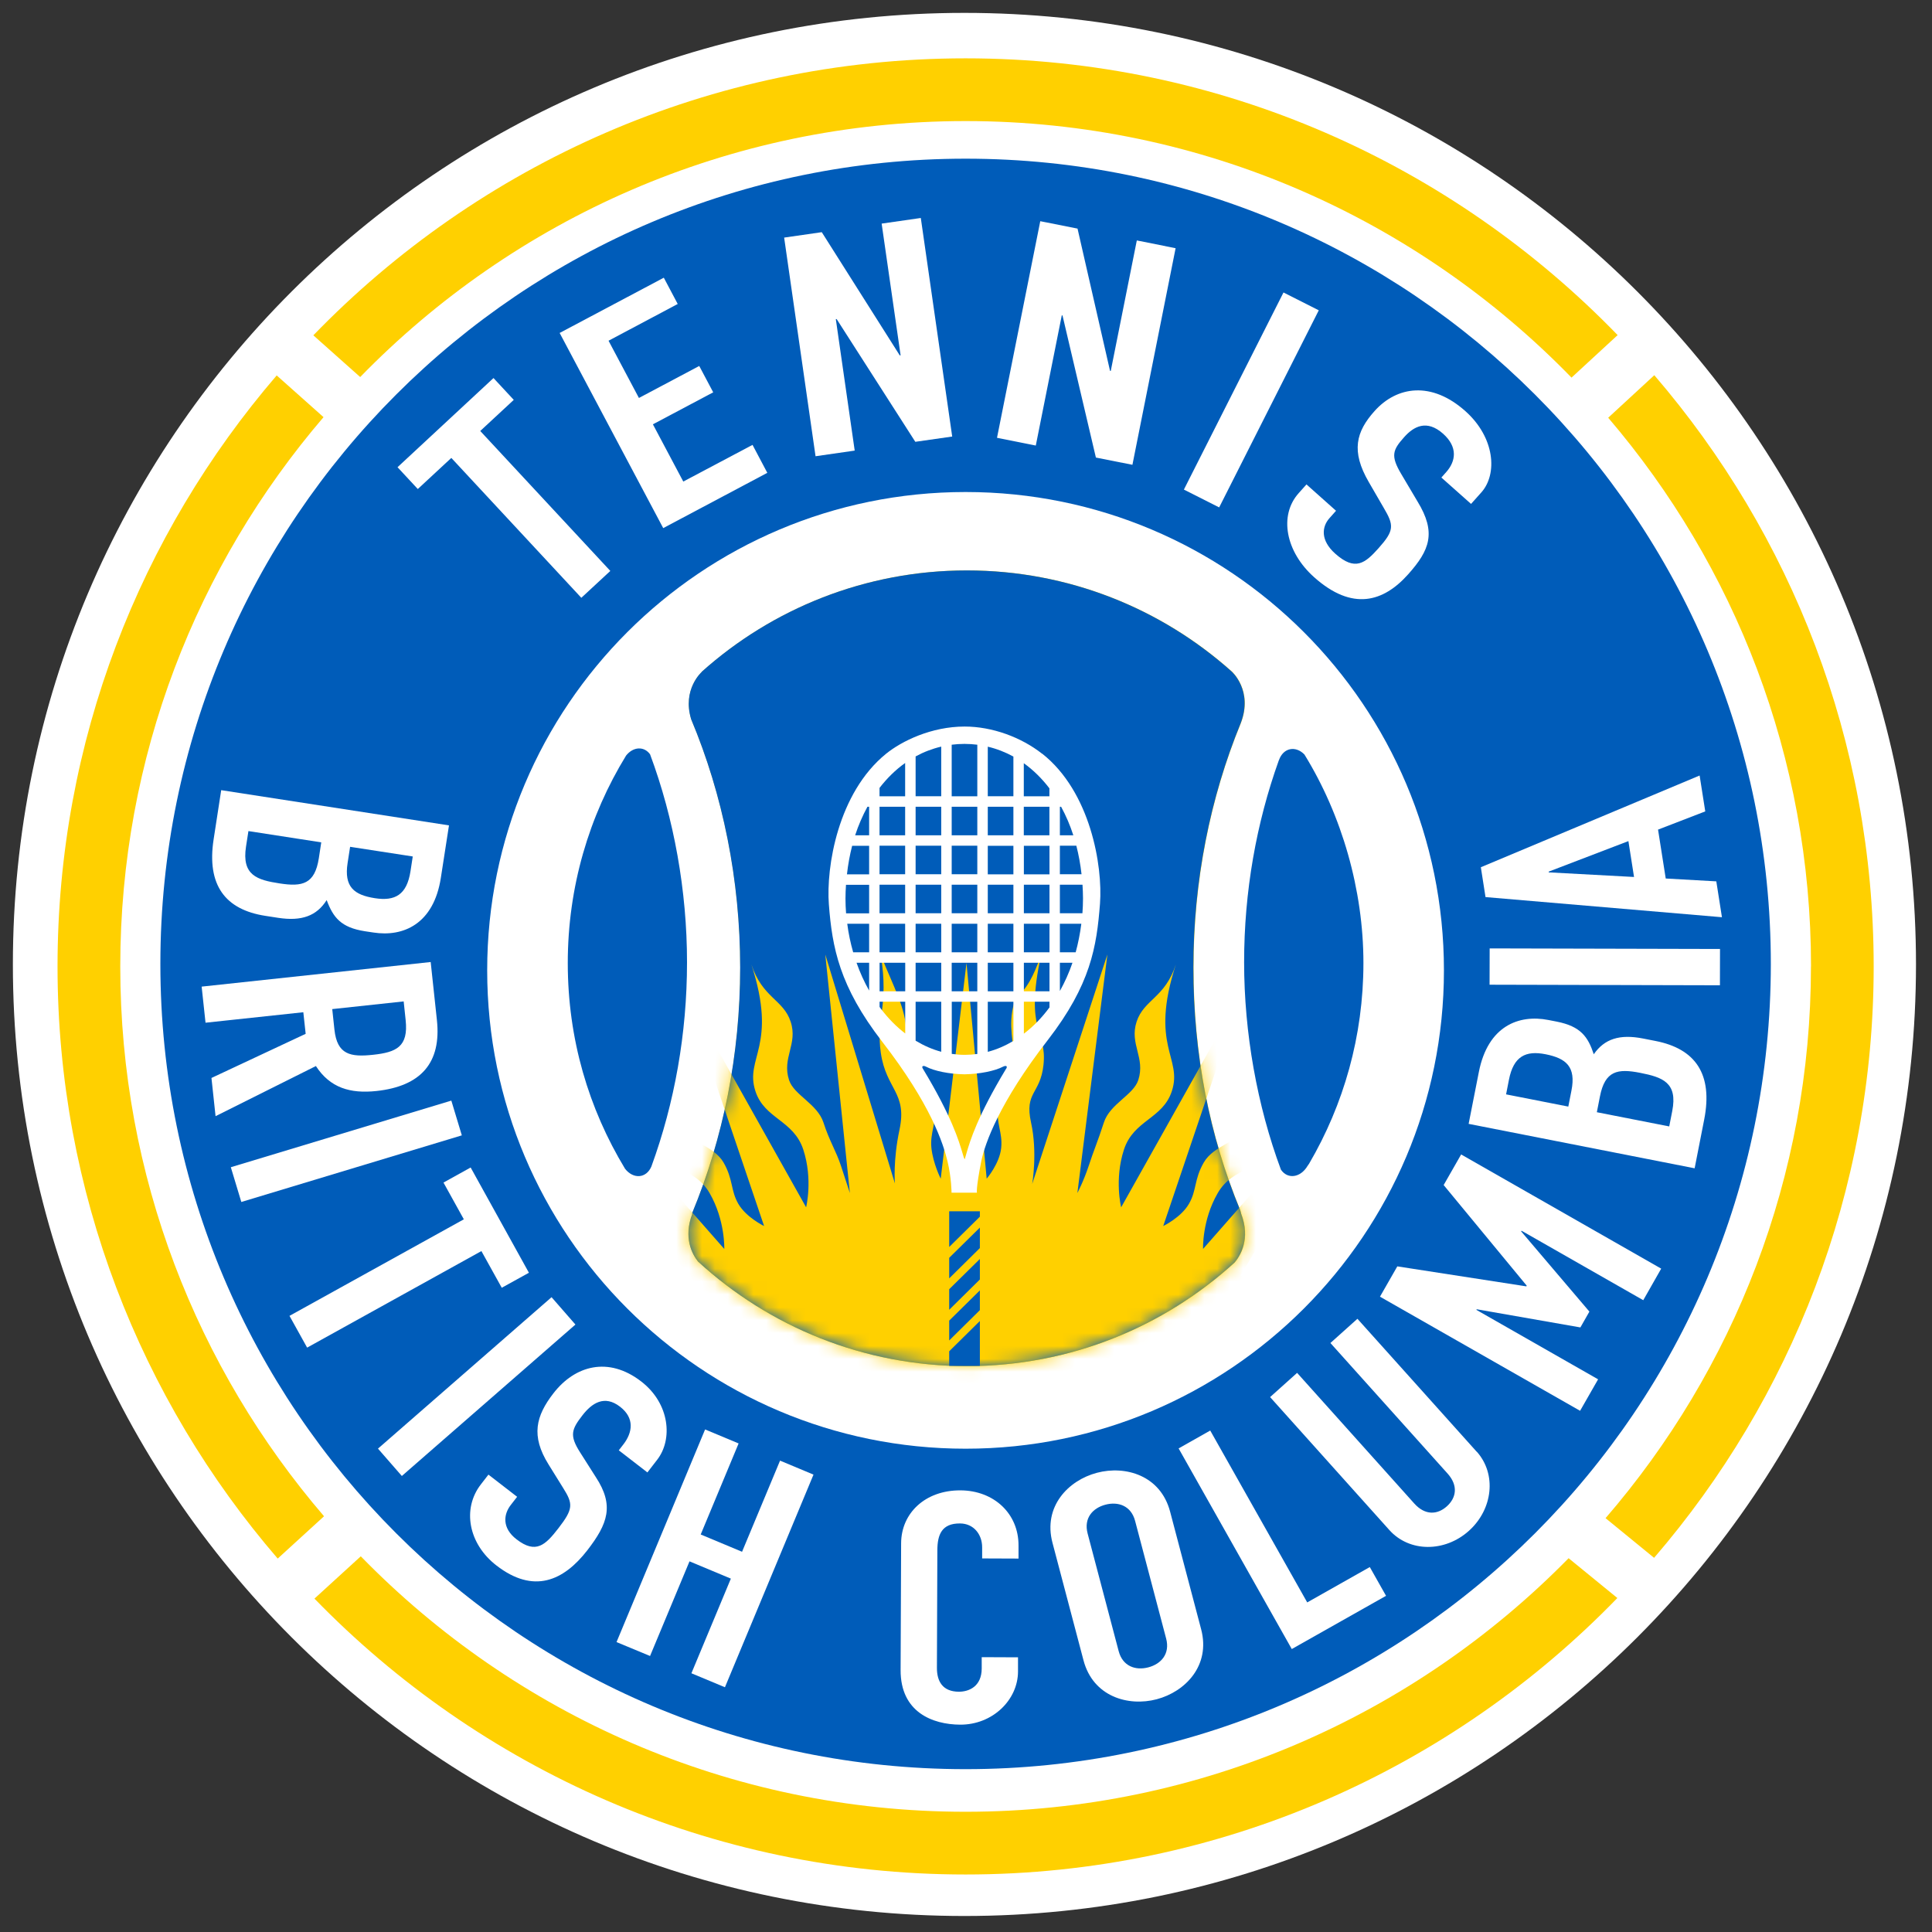
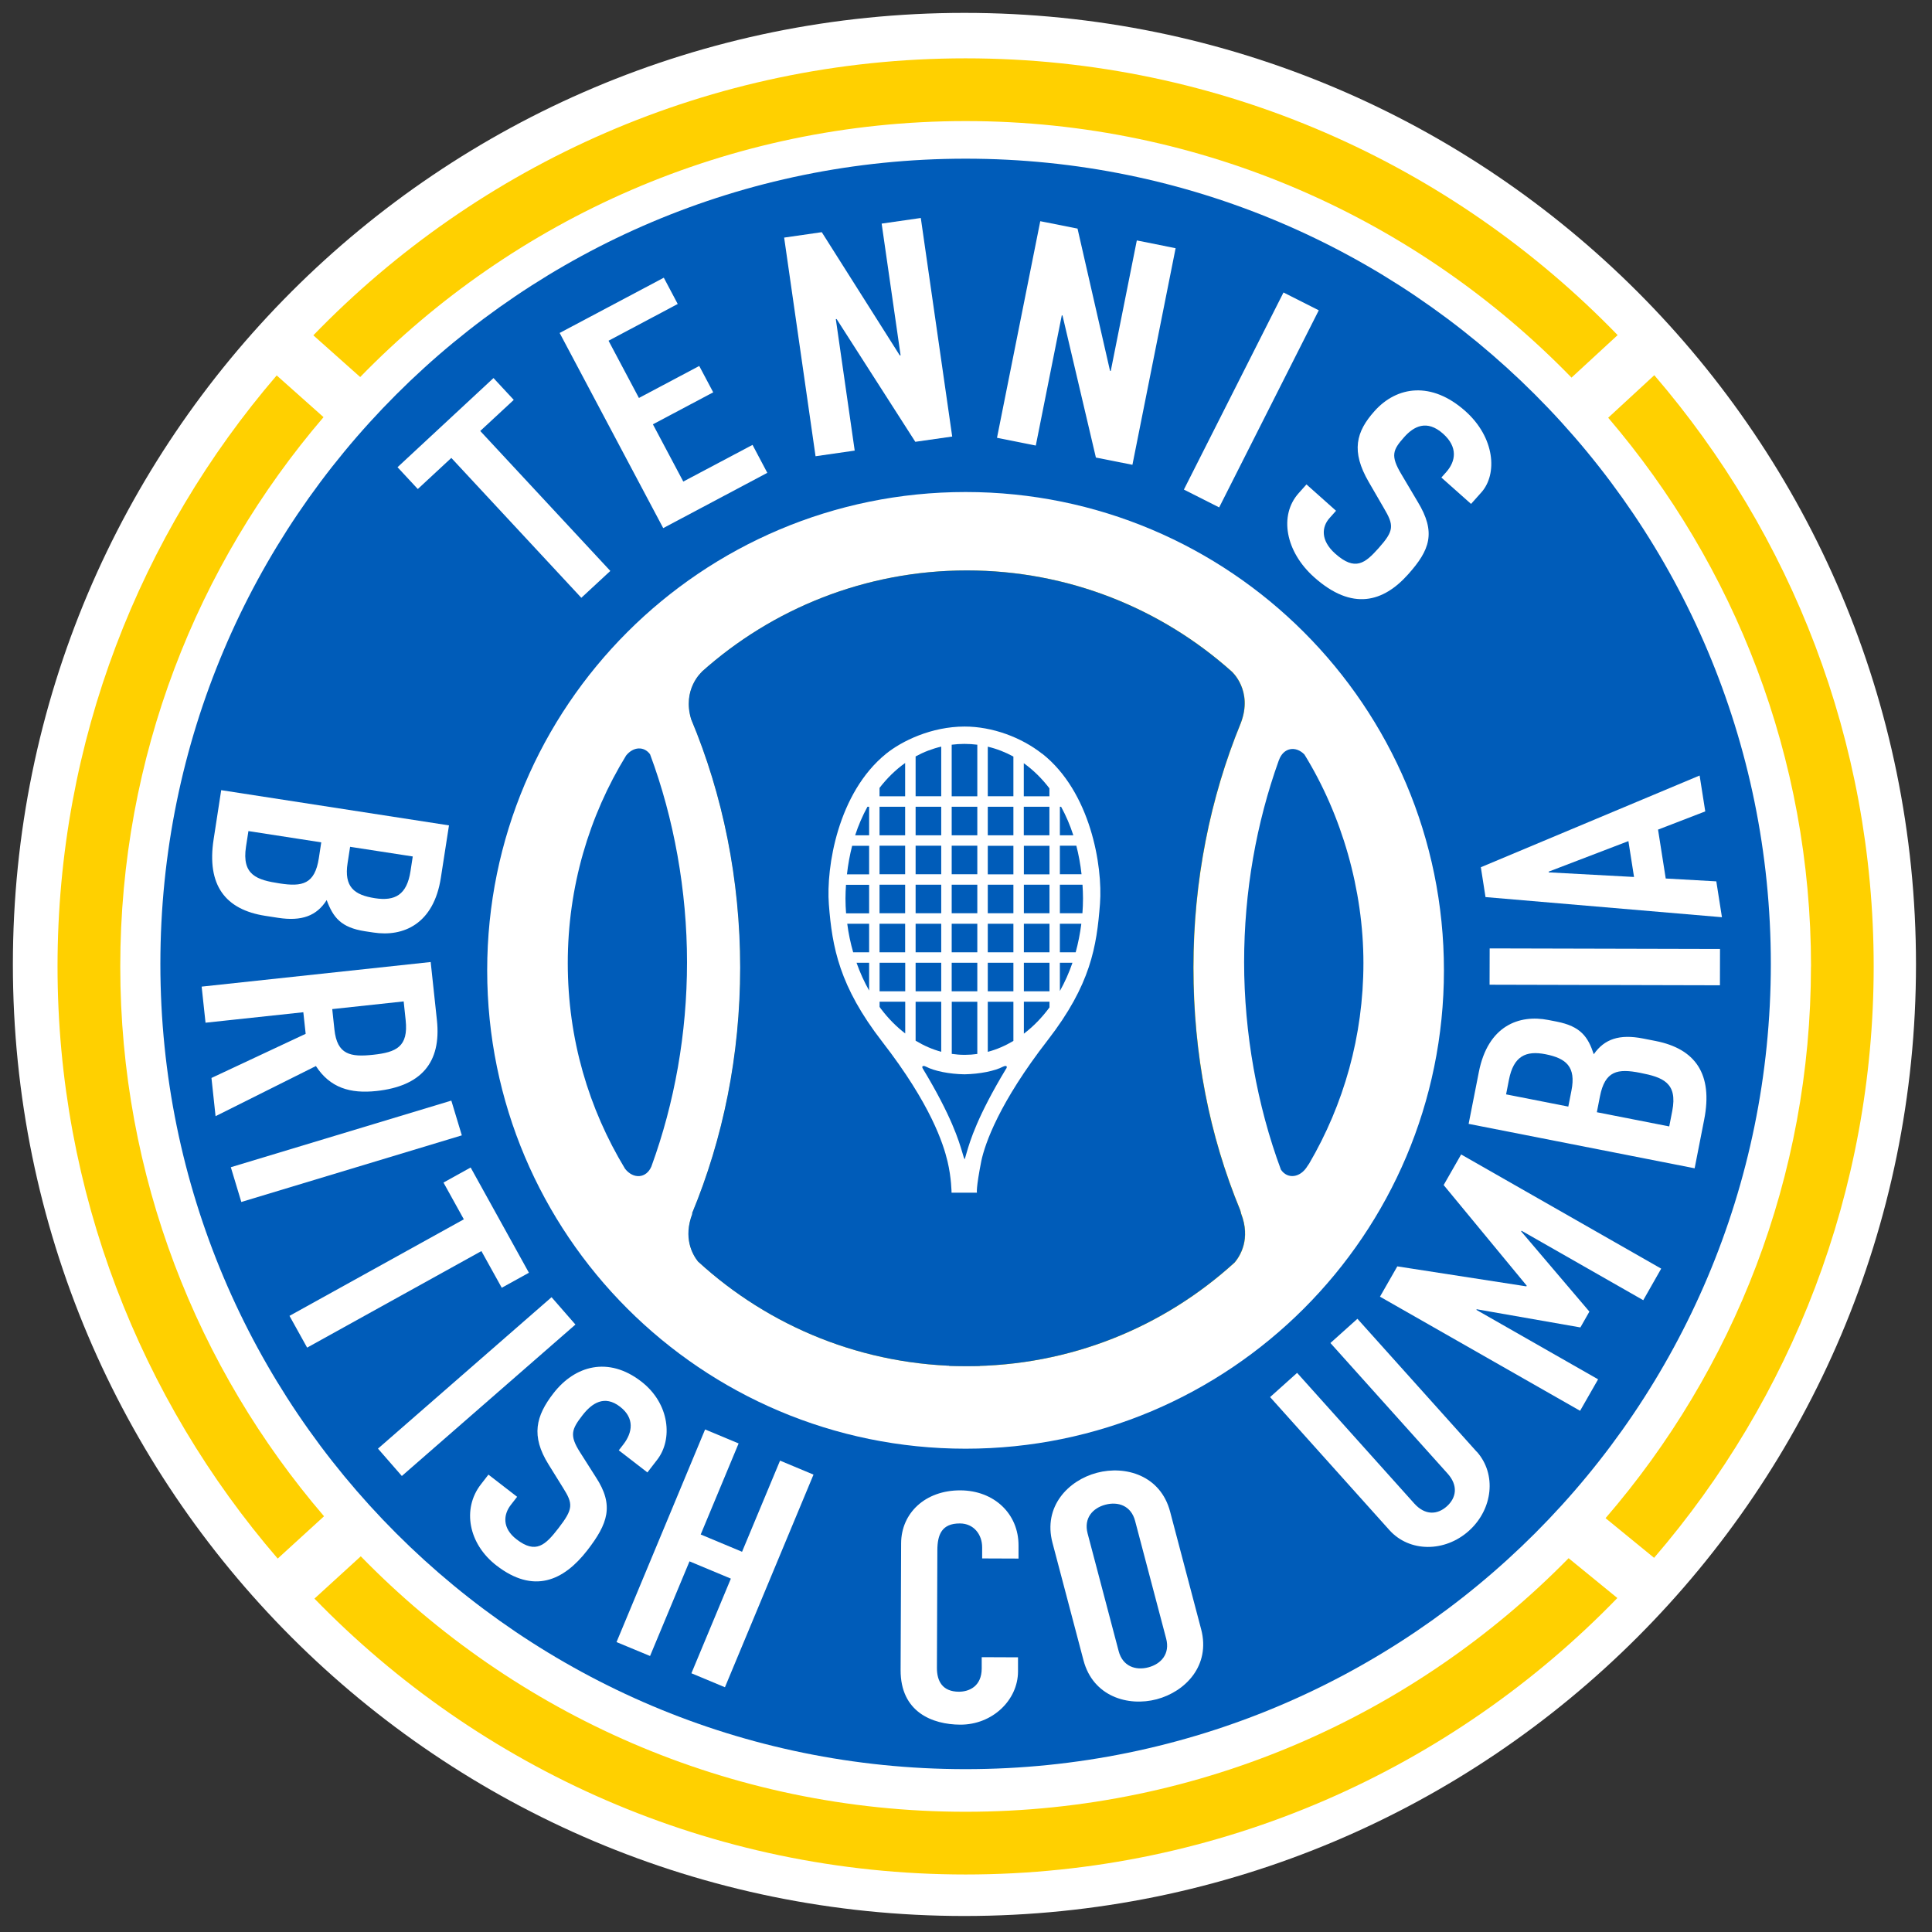
<svg xmlns="http://www.w3.org/2000/svg" width="150" height="150" viewBox="0 0 150 150" fill="none">
  <rect x="0" y="0" width="150" height="150" fill="#333333" stroke="none" />
  <g clip-path="url(#clip0_768_3313)">
    <path d="M148.757 74.878C148.757 115.682 115.682 148.757 74.878 148.757C34.075 148.757 1 115.682 1 74.878C1 34.075 34.075 1 74.878 1C115.682 1 148.757 34.075 148.757 74.878Z" fill="white" />
    <path d="M74.969 12.32C40.44 12.32 12.451 40.309 12.451 74.838C12.451 109.368 40.44 137.357 74.969 137.357C109.499 137.357 137.487 109.368 137.487 74.838C137.487 40.309 109.493 12.32 74.969 12.32ZM74.969 112.477C54.459 112.477 37.825 95.848 37.825 75.338C37.825 54.829 54.454 38.2 74.969 38.2C95.485 38.2 112.107 54.829 112.107 75.338C112.107 95.848 95.479 112.477 74.969 112.477Z" fill="#005CB9" />
    <path d="M140.602 75.032C140.602 91.388 134.589 106.362 124.655 117.87L128.423 120.95C139.044 108.607 145.472 92.558 145.472 75.032C145.472 57.506 139.05 41.474 128.44 29.131L124.86 32.433C134.669 43.907 140.607 58.79 140.607 75.032" fill="#FFD000" />
    <path d="M74.969 9.4C93.399 9.4 110.078 17.038 122.012 29.318L125.593 26.017C112.766 12.775 94.814 4.529 74.969 4.529C55.124 4.529 37.154 12.781 24.328 26.034L27.965 29.273C39.894 17.02 56.556 9.4 74.969 9.4Z" fill="#FFD000" />
    <path d="M9.337 75.032C9.337 58.767 15.287 43.866 25.119 32.387L21.482 29.148C10.883 41.485 4.467 57.522 4.467 75.032C4.467 92.541 10.911 108.652 21.561 121.007L25.158 117.722C15.304 106.237 9.337 91.319 9.337 75.032Z" fill="#FFD000" />
    <path d="M74.97 140.665C56.58 140.665 39.934 133.061 28.011 120.831L24.414 124.116C37.235 137.317 55.159 145.535 74.97 145.535C94.78 145.535 112.75 137.3 125.571 124.07L121.786 120.979C109.869 133.123 93.286 140.665 74.964 140.665" fill="#FFD000" />
    <path d="M35.041 35.553L32.438 37.968L30.864 36.274L38.315 29.352L39.889 31.046L37.286 33.461L47.385 44.327L45.134 46.413L35.041 35.553Z" fill="white" />
    <path d="M43.451 25.851L51.538 21.561L52.618 23.601L47.247 26.454L49.606 30.898L54.289 28.414L55.374 30.46L50.691 32.944L53.05 37.388L58.426 34.54L59.574 36.711L51.492 41.002L43.451 25.851Z" fill="white" />
    <path d="M60.881 18.447L63.802 18.026L69.86 27.596L69.922 27.585L68.451 17.361L71.491 16.924L73.929 33.893L71.065 34.302L64.956 24.772L64.893 24.778L66.359 34.984L63.319 35.422L60.881 18.447Z" fill="white" />
    <path d="M80.766 17.174L83.659 17.748L86.182 28.79L86.239 28.801L88.262 18.668L91.274 19.271L87.921 36.087L85.085 35.524L82.493 24.494L82.437 24.482L80.419 34.592L77.407 33.99L80.766 17.174Z" fill="white" />
    <path d="M99.65 22.708L91.917 38.011L94.656 39.395L102.389 24.092L99.65 22.708Z" fill="white" />
    <path d="M114.204 39.116L111.908 37.076L112.277 36.661C113.033 35.814 113.204 34.711 112.039 33.672C110.777 32.552 109.765 33.097 109.015 33.944C108.134 34.933 107.941 35.376 108.799 36.814L110.055 38.934C111.533 41.349 111.004 42.713 109.334 44.583C107.413 46.742 104.997 47.464 102.031 44.816C99.803 42.832 99.286 40.014 100.826 38.292L101.434 37.61L103.73 39.656L103.219 40.23C102.628 40.895 102.497 41.94 103.668 42.986C105.219 44.367 105.986 43.73 107.032 42.56C108.248 41.196 108.242 40.798 107.435 39.434L106.276 37.434C104.872 35.024 105.287 33.518 106.714 31.921C108.447 29.978 111.141 29.574 113.772 31.921C116.068 33.967 116.278 36.803 115.016 38.224L114.215 39.121L114.204 39.116Z" fill="white" />
    <path d="M50.583 90.54C52.368 85.642 53.34 80.248 53.34 74.708C53.34 69.167 52.328 63.541 50.47 58.562C49.998 57.92 49.168 57.966 48.611 58.659C45.736 63.347 44.082 68.865 44.082 74.77C44.082 80.675 45.707 86.079 48.526 90.739C49.163 91.558 50.18 91.512 50.583 90.546" fill="#005CB9" />
    <path d="M96.371 94.218L96.303 93.967C93.894 88.142 92.666 81.834 92.666 75.117C92.666 68.4 93.962 61.944 96.337 56.153C97.32 53.613 95.638 52.135 95.638 52.135C90.177 47.254 82.971 44.287 75.077 44.287C67.184 44.287 59.944 47.271 54.482 52.164V52.181C54.482 52.181 52.965 53.522 53.67 55.84C56.13 61.711 57.477 68.315 57.477 75.117C57.477 81.92 56.153 88.381 53.738 94.212L53.766 94.223C53.039 96.104 53.766 97.394 54.198 97.94C59.694 102.981 67.025 106.066 75.072 106.066C83.119 106.066 90.382 103.015 95.871 98.014C96.286 97.519 97.133 96.195 96.366 94.218" fill="#FFD000" />
    <path d="M99.292 59.023C99.292 59.023 99.281 59.04 99.281 59.051C97.542 63.899 96.593 69.224 96.593 74.708C96.593 80.192 97.604 85.841 99.451 90.813C99.963 91.569 100.963 91.456 101.52 90.518C101.56 90.45 101.599 90.398 101.639 90.347C104.316 85.772 105.856 80.453 105.856 74.77C105.856 69.087 104.18 63.291 101.276 58.58C100.611 57.892 99.644 58.023 99.292 59.029" fill="#005CB9" />
    <path d="M96.36 94.218L96.291 93.967C93.882 88.142 92.654 81.834 92.654 75.117C92.654 68.4 93.95 61.944 96.326 56.153C97.309 53.613 95.626 52.135 95.626 52.135C90.165 47.254 82.959 44.287 75.066 44.287C67.172 44.287 59.932 47.271 54.471 52.164V52.181C54.471 52.181 52.953 53.522 53.658 55.84C56.119 61.711 57.465 68.315 57.465 75.117C57.465 81.92 56.141 88.381 53.726 94.212L53.755 94.223C53.027 96.104 53.755 97.394 54.187 97.94C59.682 102.981 67.013 106.066 75.06 106.066C83.107 106.066 90.37 103.015 95.859 98.014C96.274 97.519 97.121 96.195 96.354 94.218" fill="#005CB9" />
    <mask id="mask0_768_3313" style="mask-type:luminance" maskUnits="userSpaceOnUse" x="53" y="44" width="44" height="63">
-       <path d="M54.465 52.164V52.181C54.465 52.181 52.953 53.522 53.658 55.84C56.119 61.711 57.465 68.315 57.465 75.117C57.465 81.92 56.141 88.381 53.726 94.212L53.755 94.223C53.027 96.104 53.755 97.394 54.187 97.94C59.682 102.981 67.013 106.066 75.06 106.066C83.107 106.066 90.37 103.015 95.859 98.014C96.274 97.519 97.121 96.195 96.354 94.218L96.286 93.967C93.876 88.137 92.649 81.834 92.649 75.117C92.649 68.4 93.944 61.944 96.32 56.153C97.303 53.607 95.621 52.135 95.621 52.135C90.159 47.254 82.954 44.287 75.06 44.287C67.166 44.287 59.926 47.265 54.459 52.164" fill="white" />
-     </mask>
+       </mask>
    <g mask="url(#mask0_768_3313)">
      <path d="M112.88 96.053C111.397 97.127 111.806 98.718 110.323 99.792C109.34 100.508 107.453 99.991 106.22 100.889C104.987 101.781 104.85 102.634 103.867 103.35C102.884 104.066 101.344 104.106 101.344 104.106L115.182 89.893L98.946 101.446C98.946 101.446 99.332 99.258 100.957 97.457C102.594 95.644 104.685 96.502 106.214 94.808C108.05 92.768 106.01 90.933 110.499 85.949C108.663 87.989 107.123 87.421 105.902 88.784C104.674 90.143 105.401 91.62 104.18 92.978C103.367 93.888 101.418 93.769 100.395 94.905C99.377 96.036 99.417 96.894 98.605 97.803C97.786 98.707 96.292 99.071 96.292 99.071L106.163 82.442L93.405 96.968C93.405 96.968 93.32 94.746 94.541 92.638C95.763 90.523 97.991 90.933 99.133 88.955C100.508 86.579 98.127 85.21 101.486 79.402C100.116 81.778 98.491 81.544 97.576 83.124C96.655 84.716 97.673 86.006 96.763 87.585C96.15 88.642 94.223 88.932 93.462 90.256C92.7 91.575 92.922 92.41 92.308 93.467C91.7 94.524 90.313 95.189 90.313 95.189L96.508 76.873L87.046 93.734V93.757H87.034L87.046 93.734C87.046 93.734 86.506 91.586 87.261 89.262C88.017 86.943 90.279 86.881 90.984 84.71C91.836 82.096 89.222 81.249 91.296 74.873C90.45 77.481 88.813 77.595 88.245 79.328C87.676 81.067 88.944 82.118 88.375 83.857C88 85.017 86.17 85.704 85.704 87.153C85.238 88.603 84.897 89.37 84.522 90.529C84.141 91.689 83.647 92.626 83.647 92.626L85.977 74.106L80.152 91.882V91.921H80.146V91.882C80.146 91.882 80.561 89.466 80.05 87.153C79.521 84.772 80.772 84.954 81.016 82.681C81.306 79.953 79.527 80.175 80.823 74.162C79.55 77.788 78.891 76.714 78.589 78.521C78.305 80.22 78.913 81.567 78.629 83.016C78.396 84.21 77.64 84.215 77.475 85.733C77.316 87.244 77.862 87.915 77.731 89.131C77.606 90.347 76.606 91.512 76.606 91.512L75.037 74.77L73.037 91.512C73.037 91.512 72.446 90.347 72.315 89.131C72.19 87.915 72.73 87.244 72.565 85.733C72.412 84.215 71.724 84.153 71.298 83.016C70.951 82.09 70.349 81.891 70.349 80.061C70.349 78.356 69.383 76.629 68.388 74.162C69.025 78.169 67.996 79.044 68.388 81.755C68.803 84.596 70.451 84.818 69.838 87.705C69.326 90.092 69.48 91.882 69.48 91.882L64.075 74.106L65.984 92.626C65.984 92.626 65.678 91.689 65.297 90.529C64.922 89.37 64.399 88.603 63.933 87.153C63.461 85.704 61.637 85.017 61.262 83.857C60.694 82.118 61.961 81.067 61.387 79.328C60.824 77.595 59.188 77.481 58.335 74.873C60.41 81.249 57.801 82.096 58.648 84.71C59.352 86.886 61.614 86.949 62.37 89.262C63.126 91.586 62.586 93.734 62.586 93.734L53.124 76.873L59.324 95.189C59.324 95.189 57.938 94.524 57.324 93.467C56.716 92.416 56.937 91.581 56.176 90.256C55.414 88.938 53.482 88.642 52.88 87.585C51.959 86.006 52.976 84.716 52.061 83.124C51.146 81.544 49.521 81.778 48.151 79.402C51.504 85.21 49.129 86.579 50.504 88.955C51.647 90.933 53.874 90.523 55.096 92.638C56.312 94.746 56.233 96.968 56.233 96.968L43.474 82.442L53.346 99.065C53.346 99.065 51.851 98.701 51.033 97.798C50.22 96.888 50.266 96.03 49.243 94.899C48.225 93.763 46.27 93.882 45.458 92.973C44.23 91.615 44.958 90.143 43.736 88.779C42.514 87.421 40.974 87.983 39.138 85.943C43.628 90.927 41.588 92.763 43.423 94.803C44.958 96.502 47.049 95.638 48.68 97.451C50.305 99.258 50.692 101.429 50.692 101.44L35.189 89.893L48.299 104.106C48.299 104.106 46.759 104.066 45.77 103.35C44.787 102.634 44.651 101.781 43.417 100.889C42.184 99.991 40.303 100.508 39.315 99.792C37.831 98.718 38.24 97.127 36.757 96.053C35.274 94.979 33.887 95.848 31.671 94.24C37.092 98.178 35.484 100.4 37.7 102.009C39.547 103.356 41.417 102.077 43.395 103.509C45.367 104.941 46.197 106.998 46.197 106.998H46.214C43.673 110.903 42.127 115.375 41.133 120.109C40.417 123.519 76.634 134.941 77.106 133.123L108.97 125.593C108.97 118.734 106.93 112.363 103.447 107.01H103.458C103.458 107.01 104.288 104.947 106.26 103.515C108.232 102.083 110.101 103.361 111.948 102.014C114.17 100.4 113.284 98.184 118.711 94.246C116.495 95.854 114.375 94.979 112.892 96.059" fill="#FFD000" />
    </g>
    <path d="M80.913 58.523C79.294 57.245 77.043 56.409 74.895 56.409C72.315 56.409 70.013 57.534 68.792 58.523C65.047 61.564 64.132 67.332 64.353 70.219C64.609 73.555 65.166 76.578 68.496 80.88C72.27 85.75 73.241 88.808 73.565 90.166C73.872 91.45 73.878 92.598 73.878 92.598H75.85C75.85 92.598 75.759 92.325 76.191 90.126C76.486 88.762 77.578 85.614 81.351 80.749C84.681 76.447 85.147 73.498 85.403 70.162C85.624 67.235 84.67 61.478 80.913 58.512M84.084 69.758C84.084 70.145 84.067 70.531 84.039 70.906H82.289V68.69H84.045C84.067 69.042 84.084 69.395 84.084 69.753M65.643 69.758C65.643 69.4 65.66 69.042 65.683 68.696H67.479V70.912H65.689C65.66 70.531 65.643 70.15 65.643 69.764M67.479 62.638V64.854H66.393C66.649 64.064 66.973 63.325 67.348 62.638H67.479ZM73.077 64.854H71.088V62.638H73.077V64.854ZM71.088 61.825V58.728C71.713 58.387 72.378 58.131 73.077 57.966V61.819H71.088V61.825ZM78.68 64.854H76.691V62.638H78.68V64.854ZM76.691 61.825V57.972C77.39 58.137 78.055 58.398 78.68 58.739V61.819H76.691V61.825ZM82.385 62.638C82.76 63.325 83.079 64.064 83.334 64.854H82.289V62.638H82.385ZM81.476 64.854H79.487V62.638H81.476V64.854ZM73.889 71.719H75.878V73.935H73.889V71.719ZM75.878 76.964H73.889V74.748H75.878V76.964ZM73.889 68.69H75.878V70.906H73.889V68.69ZM73.077 70.906H71.088V68.69H73.077V70.906ZM76.691 68.69H78.68V70.906H76.691V68.69ZM76.691 65.667H78.68V67.883H76.691V65.667ZM75.878 67.877H73.889V65.661H75.878V67.877ZM73.077 67.877H71.088V65.661H73.077V67.877ZM70.275 67.877H68.286V65.661H70.275V67.877ZM70.275 70.906H68.286V68.69H70.275V70.906ZM70.275 73.935H68.286V71.719H70.275V73.935ZM71.088 71.719H73.077V73.935H71.088V71.719ZM76.691 71.719H78.68V73.935H76.691V71.719ZM79.493 71.719H81.482V73.935H79.493V71.719ZM79.493 68.69H81.482V70.906H79.493V68.69ZM79.493 65.667H81.482V67.883H79.493V65.667ZM75.878 64.854H73.889V62.638H75.878V64.854ZM70.275 64.854H68.286V62.638H70.275V64.854ZM67.479 65.667V67.883H65.757C65.842 67.116 65.979 66.377 66.16 65.667H67.479ZM67.479 71.719V73.935H66.24C66.035 73.219 65.876 72.481 65.78 71.719H67.479ZM67.479 74.748V76.908C67.098 76.231 66.769 75.51 66.501 74.748H67.479ZM68.291 74.748H70.281V76.964H68.291V74.748ZM71.088 74.748H73.077V76.964H71.088V74.748ZM73.077 77.777V81.659C72.389 81.477 71.724 81.181 71.088 80.8V77.777H73.077ZM73.889 77.777H75.878V81.829C75.566 81.874 75.248 81.897 74.929 81.897H74.901H74.867C74.537 81.897 74.213 81.869 73.895 81.823V77.783L73.889 77.777ZM76.691 77.777H78.68V80.817C78.049 81.192 77.39 81.482 76.691 81.664V77.777ZM76.691 74.748H78.68V76.964H76.691V74.748ZM79.493 74.748H81.482V76.964H79.493V74.748ZM82.289 74.748H83.266C82.999 75.527 82.669 76.26 82.289 76.942V74.748ZM82.289 73.935V71.719H83.954C83.857 72.486 83.709 73.225 83.516 73.935H82.294H82.289ZM82.289 67.877V65.661H83.567C83.749 66.371 83.885 67.11 83.971 67.877H82.289ZM81.476 61.206V61.825H79.487V59.256C80.226 59.785 80.891 60.438 81.476 61.206ZM75.878 57.819V61.825H73.889V57.819C74.213 57.779 74.543 57.756 74.878 57.756C75.213 57.756 75.554 57.779 75.878 57.819ZM70.275 59.239V61.825H68.286V61.172C68.871 60.416 69.536 59.762 70.275 59.239ZM68.417 78.357C68.371 78.3 68.331 78.232 68.291 78.175V77.771H70.281V80.238C69.61 79.721 68.985 79.101 68.422 78.357M78.117 82.971C75.878 86.682 75.316 88.58 75.049 89.495C74.98 89.734 74.912 89.961 74.901 90.007C74.855 89.967 74.787 89.74 74.719 89.495C74.446 88.58 73.889 86.677 71.65 82.971C71.599 82.892 71.599 82.829 71.616 82.801C71.639 82.767 71.69 82.761 71.713 82.761C71.747 82.761 71.809 82.767 71.889 82.812C72.531 83.153 73.707 83.392 74.889 83.409C76.066 83.386 77.237 83.153 77.884 82.812C77.964 82.772 78.026 82.761 78.061 82.761C78.083 82.761 78.134 82.761 78.157 82.801C78.174 82.829 78.174 82.886 78.123 82.971M79.493 80.26V77.771H81.482V78.215C80.896 79.01 80.226 79.698 79.493 80.255" fill="white" />
-     <path d="M76.077 95.309L73.696 97.656V99.253L76.077 96.9V95.309Z" fill="#005CB9" />
    <path d="M76.077 94.042H73.696V96.815L76.077 94.463V94.042Z" fill="#005CB9" />
    <path d="M73.696 106.044H76.077V102.561L73.696 104.913V106.044Z" fill="#005CB9" />
    <path d="M73.696 100.094V101.691L76.077 99.338V97.747L73.696 100.094Z" fill="#005CB9" />
-     <path d="M73.696 104.072L76.077 101.719V100.185L73.696 102.532V104.072Z" fill="#005CB9" />
    <path d="M34.859 64.081L34.228 68.15C33.672 71.753 31.302 72.759 28.994 72.401L28.347 72.304C26.46 72.014 25.869 71.225 25.363 69.883C24.59 71.105 23.431 71.543 21.59 71.259L20.595 71.105C17.515 70.628 16.026 68.747 16.589 65.144L17.174 61.348L34.848 64.081H34.859ZM19.288 64.524L19.101 65.724C18.754 67.963 19.97 68.321 21.709 68.588C23.471 68.861 24.442 68.65 24.755 66.627L24.942 65.4L19.282 64.524H19.288ZM27.182 65.746L26.988 67.002C26.699 68.861 27.494 69.486 29.108 69.736C30.671 69.98 31.586 69.474 31.87 67.644L32.046 66.496L27.182 65.746Z" fill="white" />
    <path d="M33.438 74.691L33.921 79.198C34.279 82.522 32.677 84.33 29.233 84.705C27.187 84.926 25.619 84.455 24.527 82.767L16.736 86.66L16.418 83.693L23.732 80.266L23.55 78.59L15.957 79.403L15.656 76.601L33.438 74.691ZM25.795 78.346L25.965 79.937C26.175 81.886 27.204 82.085 28.977 81.892C30.773 81.698 31.716 81.267 31.495 79.204L31.341 77.749L25.795 78.346Z" fill="white" />
    <path d="M35.041 85.451L17.921 90.623L18.736 93.321L35.856 88.149L35.041 85.451Z" fill="white" />
    <path d="M36.012 94.667L34.432 91.814L36.541 90.644L41.065 98.816L38.956 99.981L37.376 97.133L23.845 104.629L22.476 102.163L36.012 94.667Z" fill="white" />
    <path d="M42.823 100.714L29.346 112.471L31.199 114.595L44.676 102.838L42.823 100.714Z" fill="white" />
    <path d="M50.271 114.324L48.043 112.602L48.395 112.148C49.117 111.216 49.282 110.102 48.145 109.221C46.924 108.272 45.946 108.948 45.224 109.88C44.378 110.971 44.196 111.437 45.031 112.75L46.259 114.682C47.702 116.882 47.196 118.297 45.599 120.365C43.752 122.746 41.428 123.775 38.541 121.542C36.376 119.871 35.859 117.149 37.337 115.245L37.922 114.489L40.15 116.211L39.655 116.848C39.087 117.581 38.968 118.638 40.104 119.513C41.61 120.678 42.349 119.95 43.349 118.66C44.52 117.149 44.503 116.762 43.718 115.518L42.582 113.688C41.212 111.483 41.599 109.943 42.968 108.175C44.628 106.027 47.23 105.283 49.788 107.26C52.016 108.982 52.243 111.761 51.027 113.33L50.26 114.324H50.271Z" fill="white" />
    <path d="M54.744 110.982L57.346 112.068L54.403 119.137L57.613 120.479L60.563 113.403L63.16 114.489L56.284 130.998L53.681 129.912L56.744 122.564L53.533 121.223L50.47 128.571L47.867 127.491L54.744 110.982Z" fill="white" />
    <path d="M79.038 129.776C79.033 131.987 77.061 133.913 74.549 133.902C72.395 133.891 69.912 132.93 69.923 129.663L69.963 119.814C69.974 117.478 71.832 115.7 74.566 115.711C77.163 115.722 79.09 117.512 79.078 120.002V121.007L76.254 120.996V120.144C76.259 119.138 75.6 118.28 74.526 118.28C73.117 118.274 72.781 119.149 72.776 120.36L72.742 129.503C72.742 130.532 73.179 131.339 74.447 131.345C75.219 131.345 76.214 130.947 76.22 129.543V128.662L79.038 128.674V129.776Z" fill="white" />
    <path d="M81.714 119.78C80.97 116.961 82.948 114.932 85.164 114.347C87.38 113.761 90.103 114.546 90.847 117.364L93.257 126.497C94.001 129.316 92.023 131.344 89.807 131.93C87.591 132.515 84.868 131.725 84.124 128.912L81.714 119.78ZM86.852 128.19C87.164 129.378 88.17 129.713 89.159 129.452C90.148 129.19 90.853 128.406 90.54 127.219L88.13 118.086C87.818 116.898 86.812 116.563 85.823 116.824C84.834 117.086 84.13 117.87 84.442 119.058L86.852 128.19Z" fill="white" />
-     <path d="M91.507 112.454L93.962 111.067L101.492 124.411L106.351 121.666L107.612 123.899L100.293 128.031L91.507 112.454Z" fill="white" />
    <path d="M114.653 112.704C116.21 114.443 115.915 117.171 114.045 118.853C112.176 120.53 109.425 120.53 107.868 118.791L98.61 108.47L100.707 106.589L109.8 116.728C110.641 117.665 111.596 117.614 112.335 116.949C113.073 116.284 113.227 115.335 112.386 114.403L103.293 104.271L105.39 102.39L114.648 112.71L114.653 112.704Z" fill="white" />
    <path d="M107.141 100.674L108.487 98.321L118.507 99.873L118.535 99.821L112.085 92.007L113.443 89.632L128.975 98.497L127.582 100.947L118.131 95.553L118.103 95.605L123.4 101.833L122.701 103.061L114.653 101.651L114.625 101.697L124.076 107.09L122.678 109.534L107.141 100.674Z" fill="white" />
    <path d="M114.022 87.268L114.818 83.227C115.523 79.647 117.927 78.743 120.217 79.192L120.859 79.317C122.734 79.687 123.291 80.499 123.74 81.852C124.564 80.664 125.741 80.272 127.565 80.63L128.548 80.823C131.605 81.426 133.015 83.364 132.31 86.938L131.571 90.706L114.022 87.256V87.268ZM121.763 85.915L122.007 84.671C122.371 82.829 121.604 82.17 120.001 81.852C118.449 81.545 117.512 82.011 117.154 83.83L116.932 84.966L121.763 85.915ZM129.599 87.455L129.832 86.262C130.27 84.04 129.071 83.636 127.343 83.295C125.593 82.949 124.61 83.125 124.218 85.131L123.979 86.353L129.599 87.455Z" fill="white" />
    <path d="M115.657 73.634L115.65 76.453L133.535 76.497L133.541 73.678L115.657 73.634Z" fill="white" />
    <path d="M115.335 69.65L114.972 67.332L131.958 60.211L132.396 62.996L128.73 64.411L129.327 68.207L133.254 68.428L133.691 71.213L115.341 69.65H115.335ZM120.24 67.673V67.73L126.866 68.088L126.429 65.303L120.24 67.673Z" fill="white" />
  </g>
  <defs>
    <clipPath id="clip0_768_3313">
      <rect width="147.757" height="147.757" fill="white" transform="translate(1 1)" />
    </clipPath>
  </defs>
</svg>